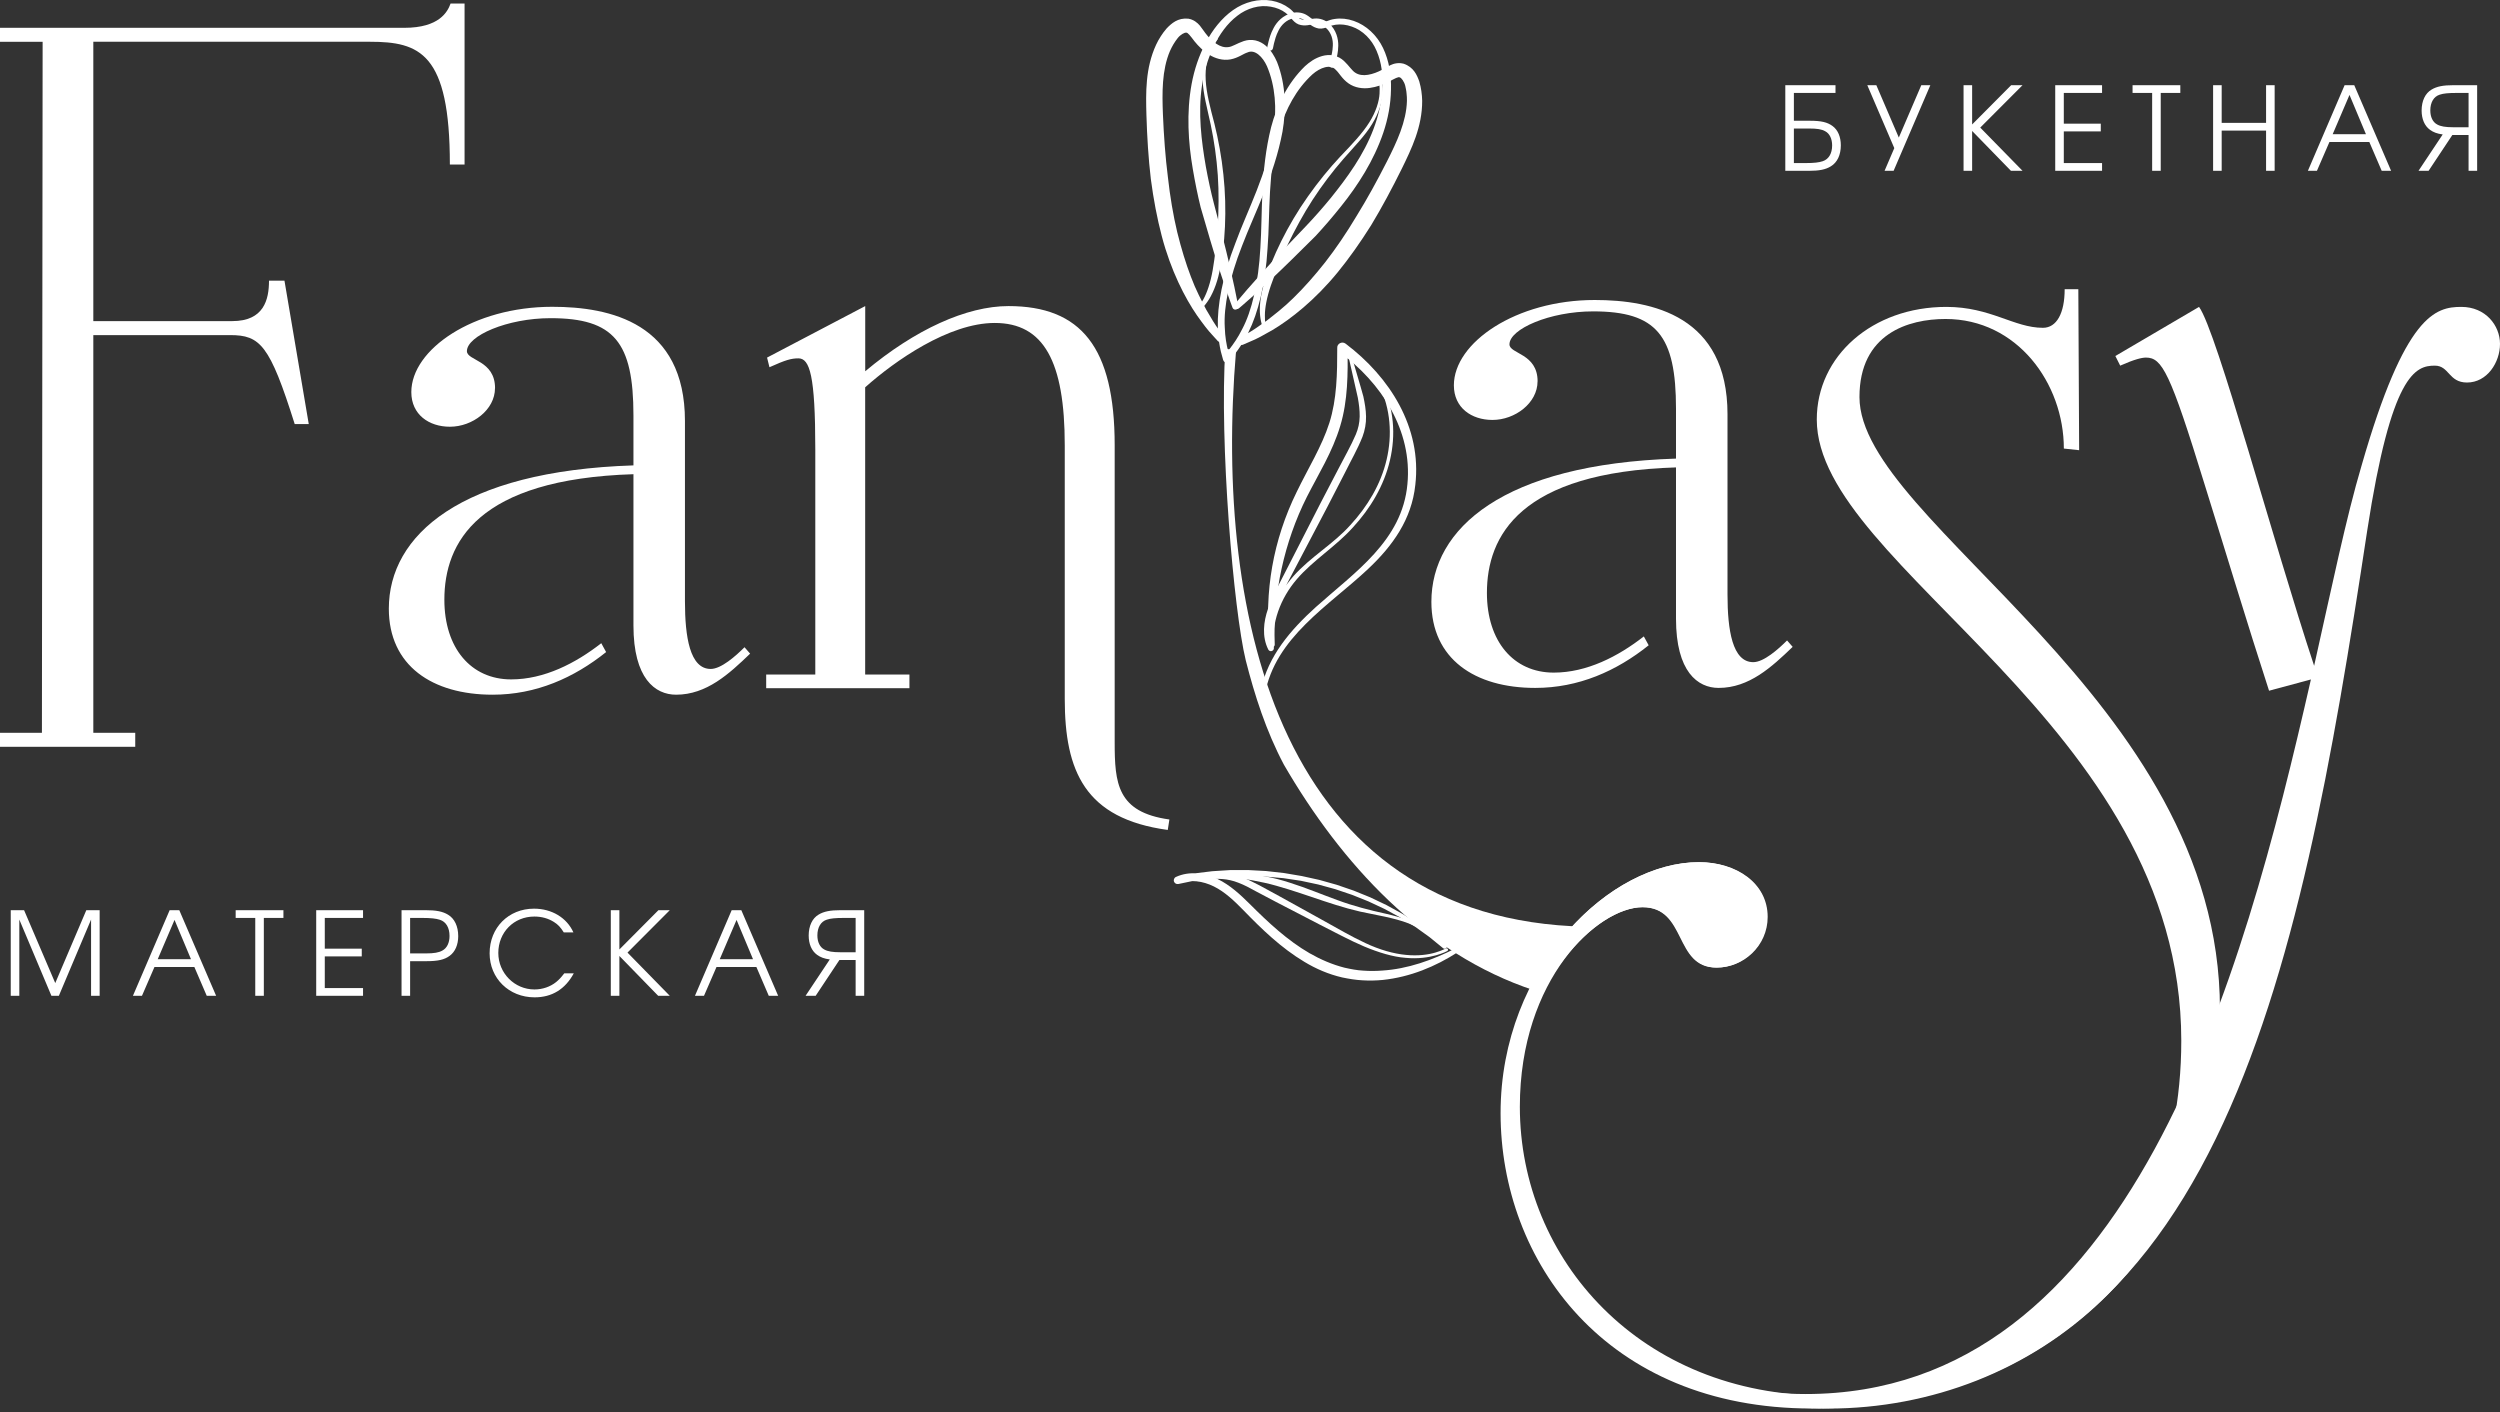
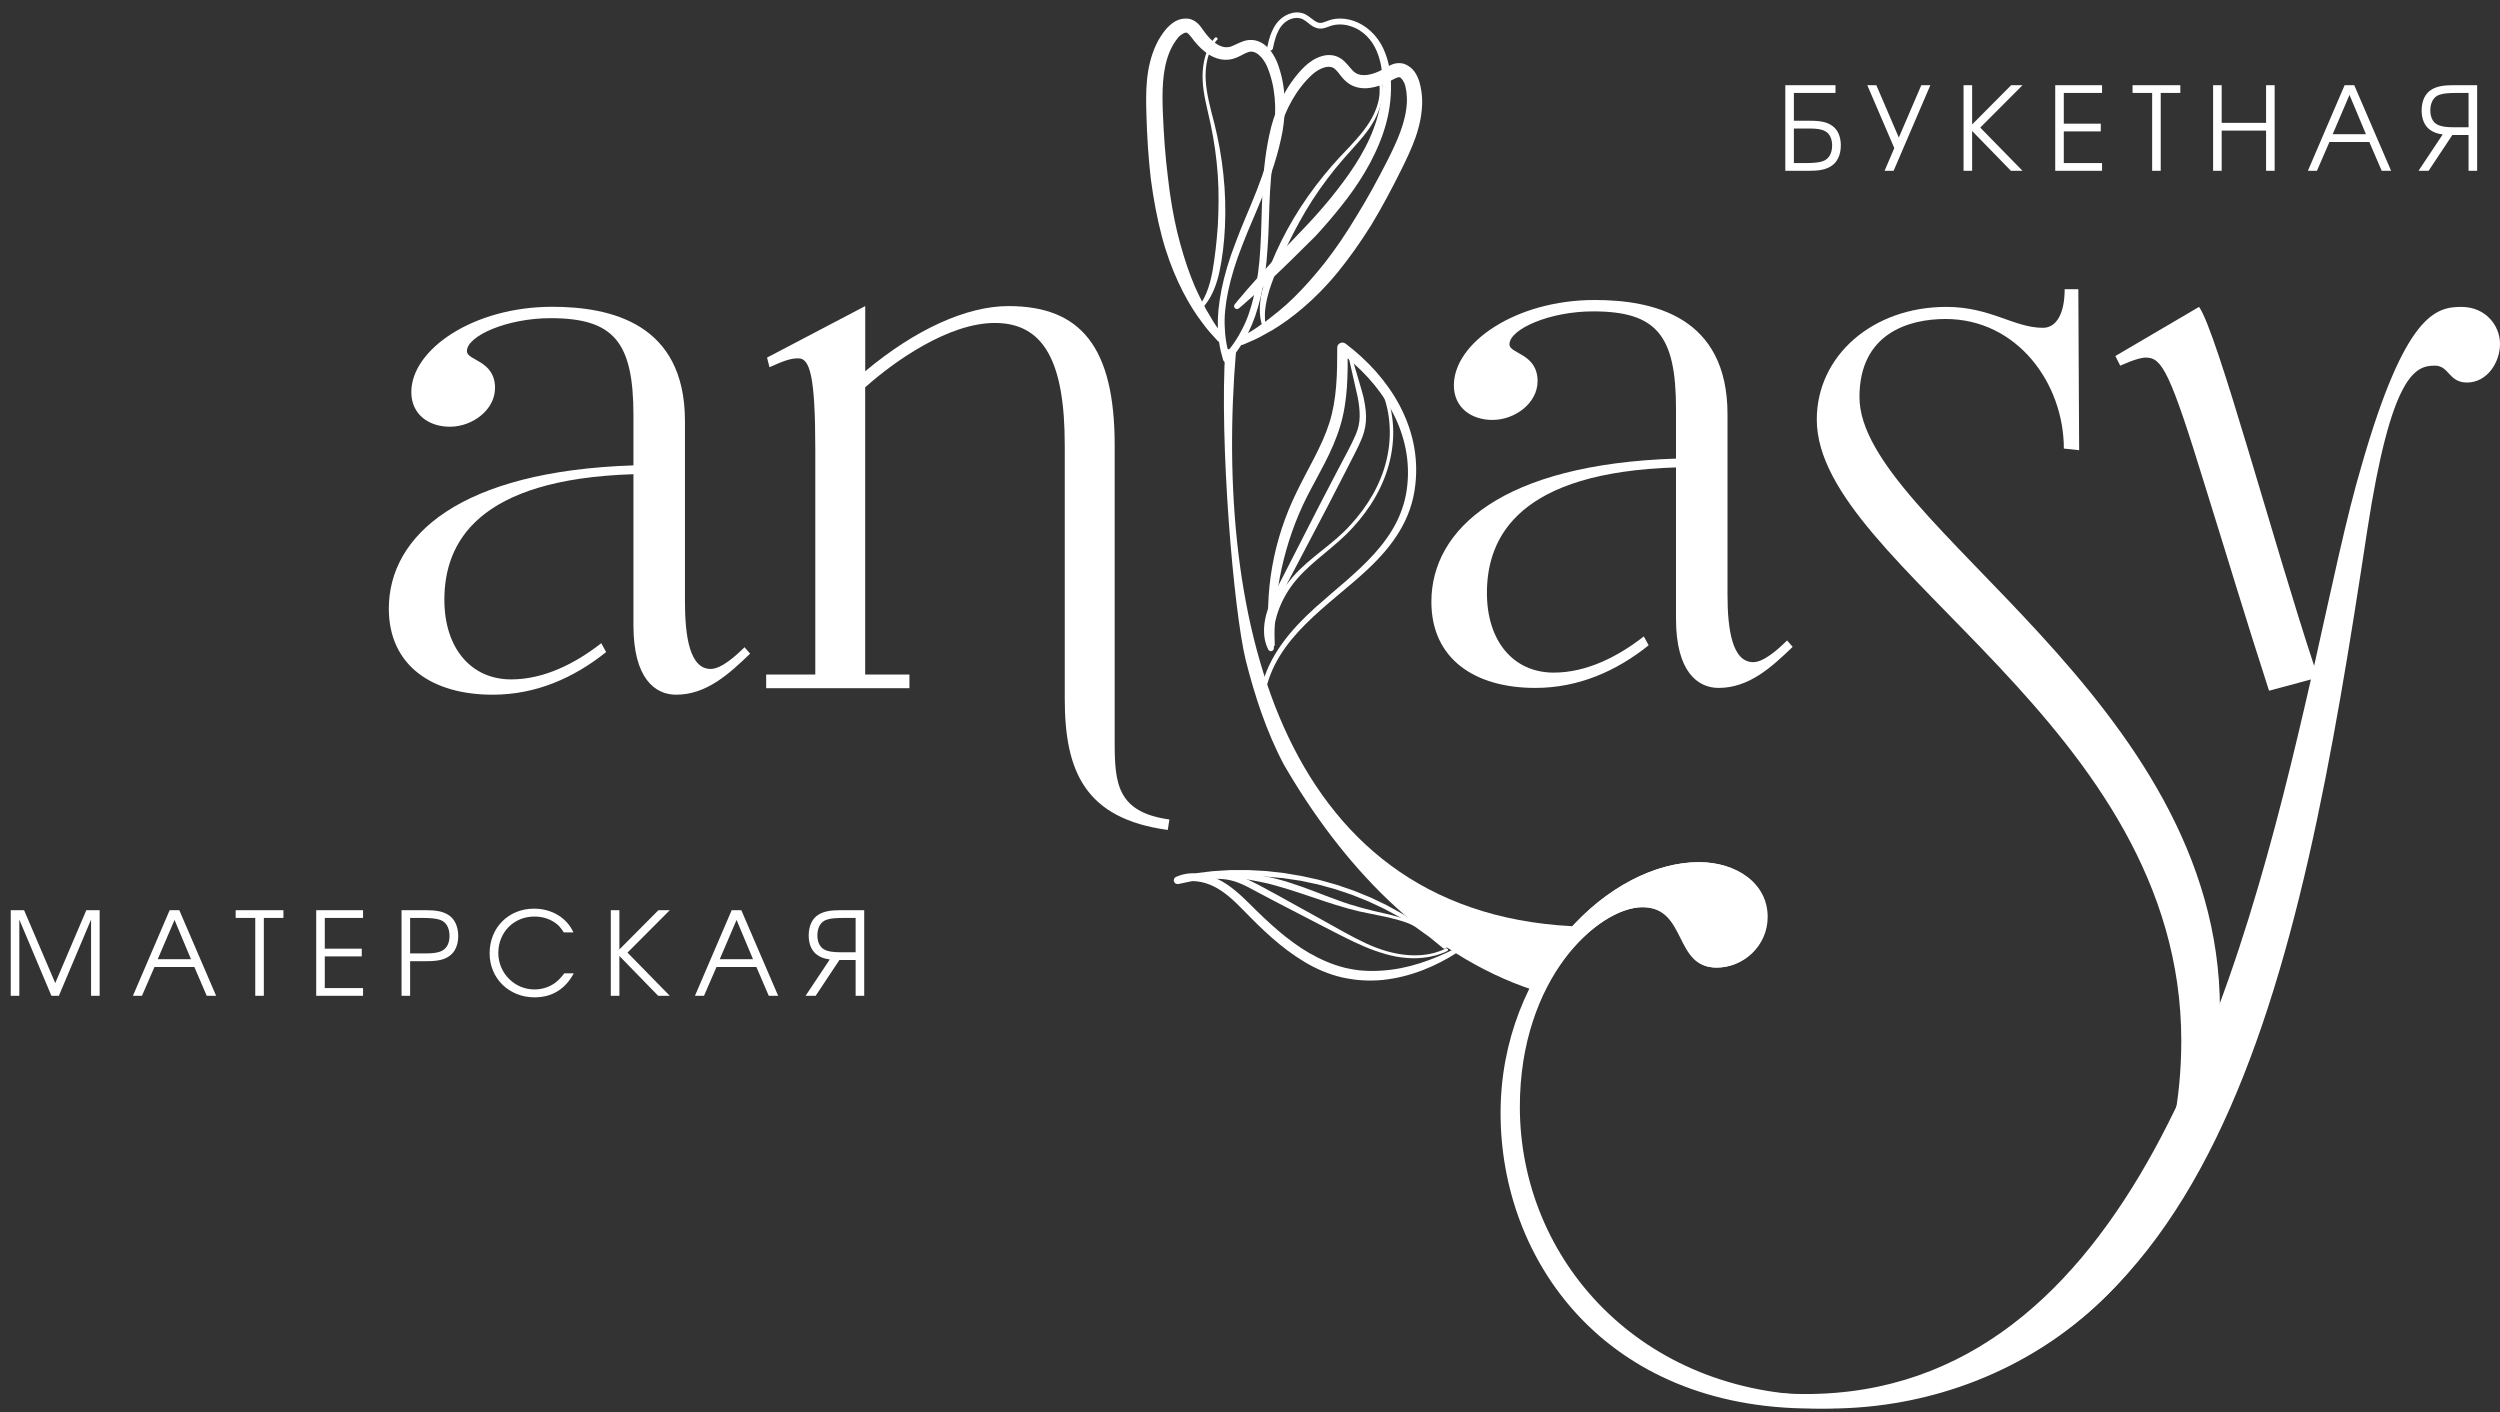
<svg xmlns="http://www.w3.org/2000/svg" width="600" height="339" viewBox="0 0 600 339" fill="none">
  <rect x="0" y="0" width="600" height="339" fill="#333333" stroke="none" />
  <path d="M302.619 165.514C304.37 157.387 309.78 151.141 315.803 145.692C325.12 137.343 336.553 129.79 337.781 116.175C339.022 103.344 331.509 91.806 321.435 84.463L323.421 83.457C323.486 89.624 323.526 96.092 321.644 102.272C319.775 108.505 316.391 113.849 313.634 119.285C308.225 130.039 305.455 142.661 305.938 154.695C305.964 155.453 304.827 155.544 304.736 154.787C303.351 142.06 305.559 129.568 311.204 118.07C313.935 112.412 317.241 107.159 319.044 101.502C320.86 95.791 320.938 89.637 320.938 83.47C320.886 82.464 322.101 81.85 322.924 82.464C333.574 90.499 341.27 102.625 339.676 116.371C338.8 124.629 334.266 130.993 328.334 136.559C318.965 145.379 306.003 152.944 303.56 166.703C303.259 166.298 302.959 165.893 302.632 165.514" fill="white" />
  <path d="M331.771 92.29C333.143 95.06 333.966 98.144 334.253 101.227C334.554 104.324 334.292 107.46 333.587 110.478C332.176 116.554 328.883 122.042 324.702 126.576C320.547 131.202 315.15 134.442 311.23 139.016C307.336 143.55 305.024 149.573 305.729 155.479C305.781 155.871 305.494 156.224 305.102 156.276C304.801 156.316 304.514 156.146 304.383 155.884C302.815 152.775 303.26 149.168 304.305 146.163C305.324 143.079 306.931 140.348 308.329 137.565L316.875 120.853L321.213 112.53C322.624 109.76 324.244 106.99 325.407 104.246C325.982 102.874 326.296 101.476 326.322 99.973C326.348 98.483 326.152 96.968 325.878 95.452L323.813 86.332C323.761 86.109 323.905 85.9 324.114 85.848C324.323 85.796 324.532 85.926 324.584 86.122L325.904 90.63C326.335 92.159 326.805 93.583 327.21 95.177C327.537 96.719 327.825 98.313 327.851 99.96C327.89 101.593 327.576 103.305 326.988 104.847C325.773 107.891 324.218 110.544 322.833 113.366L318.534 121.715L309.806 138.336C308.382 141.132 306.761 143.811 305.781 146.672C304.762 149.495 304.409 152.618 305.677 155.244L304.331 155.636C304.031 152.474 304.488 149.26 305.572 146.307C306.657 143.354 308.356 140.636 310.407 138.297C314.575 133.593 320.037 130.562 324.088 126.014C328.19 121.572 331.418 116.201 332.79 110.295C334.175 104.429 333.731 98.065 331.052 92.629C330.961 92.433 331.039 92.185 331.235 92.094C331.431 91.989 331.679 92.081 331.771 92.277V92.29Z" fill="white" />
-   <path d="M74.1 101.762L68.272 67.358H64.561C64.561 71.944 63.32 77.066 55.742 77.066H22.396V10.022H88.734C100.729 10.022 107.968 12.675 107.968 39.487H111.496V0.85H108.138C107.433 2.797 105.486 6.677 97.019 6.677H0V10.035H10.231L10.061 175.875H0V179.233H32.457V175.875H22.396V80.424H55.206C62.445 80.424 64.731 82.724 70.729 101.775H74.087L74.1 101.762Z" fill="white" />
  <path d="M118.813 93.164C118.813 86.409 112.058 86.592 112.058 84.279C112.058 80.607 121.714 76.361 132.141 76.361C147.402 76.361 152.028 82.149 152.028 99.724V111.693C110.503 113.038 93.32 128.496 93.32 146.07C93.32 159.777 103.747 166.729 118.238 166.729C128.665 166.729 137.746 162.678 145.469 156.498L144.306 154.368C138.125 159.202 130.599 163.057 122.681 163.057C113.025 163.057 106.648 155.531 106.648 143.941C106.648 130.234 114.566 114.972 152.028 113.809V150.121C152.028 162.861 157.242 166.729 162.259 166.729C169.602 166.729 174.999 161.711 180.029 156.876L178.684 155.335C176.554 157.464 173.078 160.548 170.569 160.548C165.552 160.548 164.389 152.826 164.389 144.32V101.056C164.389 77.498 146.422 73.63 132.52 73.63C113.599 73.63 98.717 83.861 98.717 94.105C98.717 99.515 102.963 102.415 107.981 102.415C113.39 102.415 118.8 98.365 118.8 93.151L118.813 93.164Z" fill="white" />
  <path d="M255.541 167.709C255.541 185.087 260.376 196.481 280.263 199.186L280.655 196.677C268.098 194.94 267.523 187.988 267.523 178.136V106.871C267.523 83.313 259.409 73.46 242.031 73.46C231.982 73.46 219.635 79.066 207.653 89.101V73.46L184.094 85.821L184.669 88.134C188.536 86.396 189.882 86.004 191.62 86.004C194.325 86.004 195.671 90.055 195.671 107.825V161.894H183.885V165.174H218.263V161.894H207.64V92.956C214.787 86.579 227.723 77.511 238.738 77.511C250.524 77.511 255.541 86.775 255.541 106.871V167.709Z" fill="white" />
  <path d="M369.025 91.534C369.025 84.779 362.27 84.962 362.27 82.649C362.27 78.978 371.926 74.731 382.353 74.731C397.614 74.731 402.24 80.519 402.24 98.094V110.063C360.715 111.409 343.532 126.866 343.532 144.441C343.532 158.147 353.959 165.099 368.45 165.099C378.877 165.099 387.958 161.048 395.681 154.868L394.518 152.738C388.337 157.572 380.811 161.427 372.893 161.427C363.236 161.427 356.86 153.901 356.86 142.311C356.86 128.604 364.778 113.342 402.24 112.179V148.491C402.24 161.231 407.453 165.099 412.471 165.099C419.814 165.099 425.211 160.081 430.241 155.247L428.896 153.705C426.766 155.835 423.29 158.918 420.781 158.918C415.764 158.918 414.601 151.196 414.601 142.69V99.427C414.601 75.868 396.634 72 382.732 72C363.811 72 348.929 82.231 348.929 92.475C348.929 97.885 353.175 100.785 358.193 100.785C363.602 100.785 369.012 96.735 369.012 91.521L369.025 91.534Z" fill="white" />
  <path d="M498.995 108.034L498.799 69.41H495.52C495.52 75.198 493.586 78.674 490.306 78.674C483.355 78.674 477.749 73.656 467.126 73.656C449.356 73.656 436.028 85.442 436.028 100.691C436.028 136.232 523.508 173.693 523.508 249.779C523.508 307.716 480.049 334.947 438.145 334.947C393.732 334.947 364.763 302.307 364.763 265.616C364.763 234.91 383.501 217.727 394.307 217.727C405.113 217.727 401.833 232.218 412.077 232.218C418.454 232.218 424.242 227.005 424.242 220.053C424.242 211.939 416.716 206.921 407.831 206.921C386.78 206.921 361.092 230.676 361.092 266.021C361.092 301.366 388.897 338.057 438.733 338.057C488.568 338.057 532.785 300.778 532.785 242.266C532.785 167.526 446.272 125.622 446.272 95.294C446.272 80.033 458.058 76.557 466.93 76.557C484.113 76.557 495.324 92.002 495.324 107.655L498.995 108.047V108.034Z" fill="white" />
  <path d="M568.131 127.346C573.919 89.689 579.721 87.755 584.359 87.755C587.835 87.755 587.639 91.806 592.082 91.806C596.916 91.806 600 86.984 600 82.541C600 78.099 596.524 73.656 590.736 73.656C584.555 73.656 577.212 75.394 566.785 111.706C563.113 124.067 559.638 140.87 555.391 159.79C545.735 130.626 532.028 79.458 527.769 73.656L507.685 85.442L508.848 87.755C512.324 86.213 514.062 85.821 515.029 85.821C518.896 85.821 520.817 89.297 529.127 116.331C534.145 132.364 539.359 149.742 544.572 165.775L554.62 163.07C538.209 235.106 511.357 334.568 433.337 334.568C389.695 334.568 363.81 302.124 363.81 266.779C363.81 236.073 383.319 217.727 394.125 217.727C404.931 217.727 401.651 232.218 411.895 232.218C418.271 232.218 424.06 227.004 424.06 220.053C424.06 211.939 416.534 206.921 407.648 206.921C386.598 206.921 360.139 231.839 360.139 267.171C360.139 302.503 385.239 338.043 434.879 338.043C532.015 338.043 551.719 235.694 568.131 127.346Z" fill="white" />
  <path d="M380.576 222.405C307.691 220.877 291.214 148.763 296.65 84.214C295.774 84.071 294.925 83.862 294.089 83.613C292.612 105.983 296.075 146.594 298.975 158.458C301.105 166.834 303.862 175.458 308.135 183.52C321.776 207.052 341.585 228.926 368.228 237.693C368.855 236.752 379.7 223.098 380.576 222.405Z" fill="white" />
  <path d="M347.045 226.743L343.7 224.078L340.172 221.582L336.526 219.295L332.75 217.218L328.856 215.362L324.871 213.742L320.794 212.344L316.652 211.181L312.445 210.253L308.198 209.535L303.912 209.051L299.6 208.816H295.275L290.963 209.09L286.664 209.613L282.405 210.397L282.98 212.096C285.58 210.959 288.716 211.455 291.329 212.749C293.982 214.069 296.229 216.212 298.411 218.446C302.802 222.98 307.466 227.501 313.059 230.846C315.842 232.532 318.899 233.838 322.114 234.583C323.695 234.91 325.341 235.197 327.001 235.276C328.634 235.38 330.28 235.341 331.901 235.184C338.408 234.492 344.536 231.983 349.88 228.507C350.128 228.35 350.194 228.024 350.037 227.775C349.893 227.553 349.593 227.475 349.357 227.592C343.804 230.428 337.833 232.558 331.718 232.937C330.202 233.054 328.673 233.067 327.157 232.95C325.655 232.871 324.191 232.584 322.676 232.244C319.749 231.499 316.939 230.284 314.287 228.768C308.969 225.685 304.383 221.399 299.927 216.943C297.679 214.722 295.262 212.435 292.205 210.959C289.212 209.522 285.488 208.973 282.235 210.462C281.778 210.671 281.582 211.207 281.791 211.651C281.974 212.043 282.392 212.239 282.797 212.161H282.81L286.939 211.299L291.12 210.697L295.341 210.345L299.574 210.24L303.808 210.384L308.028 210.763L312.222 211.39L316.378 212.279L320.467 213.402L324.492 214.761L328.438 216.342L332.279 218.145L336.017 220.171L339.623 222.418L343.059 224.888L346.378 227.592C346.6 227.775 346.927 227.736 347.123 227.514C347.306 227.292 347.267 226.965 347.045 226.782V226.743Z" fill="white" />
  <path d="M293.892 85.168C293.892 85.168 294.349 84.632 295.198 83.626C295.969 82.62 297.067 81.13 298.138 78.961C300.412 74.715 302.045 67.855 302.49 59.466C303.038 51.117 302.437 41.082 305.064 30.537C306.436 25.323 308.957 20.005 313.191 15.889C314.354 14.831 315.634 13.929 317.32 13.446C318.156 13.211 319.097 13.119 320.051 13.315C320.547 13.42 320.939 13.564 321.462 13.838C321.71 13.956 322.298 14.374 322.547 14.622C323.827 15.824 324.494 17.013 325.317 17.483C326.114 17.993 327.159 18.15 328.309 17.954C329.459 17.771 330.648 17.314 331.758 16.713C332.32 16.425 332.843 16.059 333.666 15.654C334.071 15.458 334.555 15.275 335.117 15.197C335.417 15.158 335.639 15.132 336.057 15.158L336.332 15.184L336.867 15.288C339.285 16.111 340.082 18.019 340.631 19.561C340.905 20.58 340.983 20.92 341.127 21.848C341.258 22.671 341.297 23.429 341.323 24.2C341.349 30.432 338.749 35.751 336.423 40.507C334.084 45.237 331.615 49.849 329.08 54.044C326.467 58.212 323.762 62.027 321.031 65.372C315.543 72.075 309.741 76.609 305.416 79.197C303.221 80.464 301.483 81.405 300.216 81.901C298.975 82.437 298.321 82.725 298.321 82.725C297.877 82.92 297.367 82.711 297.171 82.267C297.002 81.862 297.158 81.392 297.524 81.169L297.577 81.13C297.577 81.13 298.165 80.778 299.288 80.098C300.412 79.458 302.006 78.412 303.953 77.001C305.848 75.512 308.187 73.748 310.552 71.383C312.943 69.044 315.465 66.208 318.026 62.968C320.574 59.701 323.108 55.977 325.552 51.888C328.074 47.811 330.478 43.434 332.882 38.717C335.208 34.104 337.534 29.217 337.664 24.213C337.664 23.599 337.651 22.958 337.573 22.41C337.56 21.952 337.338 20.92 337.259 20.593C336.998 19.548 336.293 18.633 335.953 18.581C335.665 18.346 334.738 18.842 333.261 19.652C331.889 20.332 330.386 20.881 328.74 21.103C327.12 21.338 325.173 21.103 323.631 20.005C322.063 18.895 321.384 17.47 320.6 16.778C319.345 15.301 316.823 16.216 314.981 17.849C311.087 21.403 308.579 26.212 307.115 31.138C304.162 41.134 304.881 51.143 304.214 59.61C303.718 68.116 301.915 75.198 299.628 79.732C298.543 82.006 297.341 83.678 296.518 84.763C295.669 85.782 295.225 86.318 295.225 86.318C294.911 86.684 294.362 86.736 293.996 86.435C293.63 86.122 293.578 85.573 293.879 85.207L293.892 85.168Z" fill="white" />
-   <path d="M320.298 15.745C320.298 15.745 320.416 15.327 320.638 14.543C320.834 13.746 321.16 12.57 321.186 10.963C321.213 9.408 320.755 7.226 318.991 5.645C318.142 4.861 316.783 4.312 315.463 4.456C314.209 4.547 312.994 4.952 312.158 4.574C311.36 4.299 310.668 2.875 309.414 1.973C308.211 1.059 306.761 0.445 305.219 0.17C302.122 -0.392 298.686 0.458 295.916 2.431C293.159 4.378 290.964 7.213 289.396 10.244C287.749 13.315 286.626 16.725 285.985 20.175C284.718 27.113 285.175 34.195 286.273 40.572C286.822 43.786 287.423 46.778 288.154 49.744C288.978 52.554 289.748 55.219 290.467 57.663C291.918 62.563 293.25 66.613 294.23 69.436C295.197 72.258 295.811 73.865 295.811 73.865C295.955 74.231 296.36 74.401 296.726 74.27C297.04 74.153 297.223 73.813 297.17 73.499C297.17 73.499 296.883 71.814 296.256 68.887C295.641 65.96 294.701 61.805 293.433 56.852C292.793 54.383 292.087 51.704 291.343 48.869C290.637 46.164 289.971 43.093 289.409 40.023C288.337 33.842 287.501 27.139 288.468 20.58C288.938 17.313 289.853 14.138 291.264 11.224C292.649 8.258 294.531 5.645 296.935 3.803C299.287 1.947 302.292 1.111 304.984 1.607C306.33 1.83 307.571 2.339 308.564 3.097C309.022 3.463 309.505 3.907 309.897 4.404C310.315 4.9 310.851 5.54 311.648 5.854C313.268 6.429 314.549 5.828 315.581 5.789C316.6 5.684 317.462 6.037 318.155 6.625C319.566 7.84 319.945 9.578 319.88 10.937C319.841 12.322 319.527 13.419 319.331 14.164C319.109 14.909 318.978 15.314 318.978 15.314C318.861 15.706 319.07 16.085 319.449 16.203C319.814 16.32 320.206 16.111 320.324 15.732L320.298 15.745Z" fill="white" />
  <path d="M330.935 19.652C330.935 19.652 331.21 20.672 331.092 22.449C331.001 24.226 330.282 26.774 328.623 29.387C326.976 32.026 324.441 34.679 321.711 37.528C319.006 40.415 316.314 43.708 313.884 47.171C308.984 54.096 305.273 61.831 303.417 67.946C302.464 71.017 302.215 73.8 302.424 75.708C302.516 76.662 302.699 77.393 302.83 77.89C302.986 78.373 303.078 78.635 303.078 78.635C303.143 78.831 303.352 78.948 303.548 78.896C303.744 78.844 303.849 78.635 303.81 78.439C303.81 78.439 303.548 77.433 303.574 75.668C303.574 73.905 304.019 71.396 305.025 68.469C306.044 65.555 307.442 62.158 309.088 58.63C310.787 55.128 312.76 51.443 315.034 47.941C317.307 44.44 319.829 41.121 322.416 38.155C324.99 35.202 327.63 32.549 329.289 29.792C330.988 27.061 331.693 24.383 331.837 22.501C331.915 21.56 331.863 20.816 331.811 20.293C331.746 19.796 331.706 19.535 331.706 19.535V19.496C331.667 19.287 331.471 19.143 331.262 19.169C331.053 19.195 330.909 19.391 330.935 19.6C330.935 19.613 330.935 19.626 330.935 19.652Z" fill="white" />
  <path d="M347.008 227.632C347.008 227.632 346.132 228.129 344.486 228.612C342.839 229.109 340.357 229.475 337.404 229.174C334.451 228.9 331.067 227.933 327.695 226.339C324.311 224.771 320.862 222.732 317.334 220.785C313.819 218.838 310.317 216.891 307.024 215.075C303.705 213.311 300.726 211.482 297.747 210.411C294.742 209.313 291.972 209.613 290.247 209.979C288.483 210.371 287.542 210.789 287.542 210.789H287.516C287.346 210.881 287.255 211.09 287.333 211.26C287.398 211.417 287.581 211.495 287.738 211.456C287.738 211.456 288.705 211.208 290.404 211.025C292.102 210.855 294.546 210.789 297.224 211.861C298.57 212.37 299.981 213.115 301.484 213.952C303.013 214.762 304.62 215.611 306.279 216.486C309.624 218.211 313.179 220.054 316.746 221.909C320.326 223.725 323.854 225.646 327.356 227.136C330.844 228.599 334.294 229.657 337.338 229.88C340.383 230.18 342.944 229.749 344.669 229.265C346.407 228.769 347.295 228.272 347.295 228.272L347.347 228.246C347.517 228.155 347.583 227.946 347.478 227.776C347.387 227.606 347.178 227.541 347.008 227.645V227.632Z" fill="white" />
  <path d="M343.635 224.104C342.106 222.797 340.251 221.739 338.369 221.007C336.474 220.249 334.501 219.74 332.541 219.282C328.595 218.42 324.741 217.427 320.991 216.029C317.228 214.67 313.517 213.102 309.636 211.874C305.794 210.619 301.705 209.744 297.602 209.848L297.837 210.763L299.196 209.796C299.353 209.679 299.392 209.47 299.274 209.313C299.17 209.169 298.987 209.13 298.83 209.195L297.327 209.914C297.092 210.031 296.988 210.319 297.105 210.554C297.184 210.711 297.314 210.802 297.471 210.815H297.562C299.536 211.064 301.469 211.416 303.403 211.848C305.337 212.253 307.232 212.854 309.139 213.416C312.942 214.592 316.718 215.977 320.586 217.179C322.506 217.78 324.493 218.342 326.439 218.786L332.372 220.001C336.252 220.864 340.225 221.948 343.178 224.653C343.321 224.783 343.543 224.77 343.674 224.627C343.805 224.483 343.792 224.261 343.648 224.13H343.622L343.635 224.104Z" fill="white" />
  <path d="M295.225 85.926C295.225 85.926 295.029 85.247 294.676 83.979C294.389 82.751 294.01 80.935 293.944 78.517C293.657 73.709 295.016 66.784 298.1 58.983C301.066 51.169 305.796 42.284 307.795 31.609C308.71 26.291 308.644 20.411 306.501 14.91C305.874 13.46 305.09 12.114 303.77 10.964C303.117 10.402 302.281 9.931 301.34 9.709C300.844 9.605 300.425 9.566 299.837 9.592C299.563 9.592 298.857 9.736 298.518 9.853C296.858 10.415 295.748 11.225 294.807 11.303C293.866 11.447 292.86 11.147 291.893 10.493C290.926 9.853 290.038 8.938 289.267 7.919C288.875 7.436 288.561 6.874 287.973 6.155C287.686 5.816 287.32 5.45 286.849 5.136C286.588 4.966 286.405 4.862 286.013 4.705L285.752 4.613L285.216 4.483C282.668 4.221 281.152 5.633 280.016 6.796C279.336 7.619 279.127 7.88 278.617 8.664C278.147 9.357 277.807 10.036 277.468 10.729C274.854 16.386 274.998 22.305 275.142 27.597C275.299 32.876 275.625 38.09 276.2 42.964C276.84 47.837 277.716 52.437 278.813 56.618C281.009 64.994 284.406 71.527 287.268 75.682C288.731 77.746 289.933 79.328 290.874 80.308C291.775 81.314 292.259 81.836 292.259 81.836C292.586 82.189 293.134 82.228 293.487 81.902C293.814 81.601 293.866 81.118 293.618 80.765L293.579 80.713C293.579 80.713 293.187 80.138 292.455 79.066C291.697 78.021 290.678 76.401 289.489 74.31C288.391 72.167 286.993 69.593 285.83 66.444C284.628 63.321 283.517 59.702 282.524 55.677C281.571 51.653 280.813 47.21 280.29 42.467C279.689 37.711 279.323 32.719 279.101 27.441C278.905 22.266 278.827 16.87 280.786 12.257C281.048 11.695 281.322 11.121 281.61 10.65C281.819 10.245 282.446 9.396 282.655 9.134C283.321 8.285 284.341 7.762 284.68 7.841C285.033 7.736 285.673 8.586 286.693 9.932C287.659 11.121 288.796 12.244 290.194 13.12C291.566 13.995 293.435 14.596 295.303 14.257C297.185 13.904 298.4 12.884 299.406 12.584C301.157 11.761 303.065 13.642 304.071 15.89C306.135 20.738 306.41 26.16 305.691 31.256C304.215 41.578 299.393 50.372 296.492 58.356C293.396 66.3 292.102 73.487 292.285 78.557C292.324 81.079 292.716 83.091 293.017 84.424C293.356 85.704 293.552 86.383 293.552 86.383C293.683 86.854 294.154 87.128 294.624 86.998C295.094 86.867 295.369 86.397 295.238 85.926H295.225Z" fill="white" />
  <path d="M292.075 9.578C292.075 9.578 291.343 10.336 290.585 11.943C289.801 13.537 289.2 16.111 289.37 19.208C289.527 22.318 290.455 25.859 291.461 29.687C292.415 33.529 293.186 37.71 293.617 41.917C294.531 50.358 294.022 58.904 292.676 65.163C292.023 68.312 290.886 70.873 289.775 72.428C289.226 73.225 288.717 73.774 288.364 74.139C287.985 74.492 287.789 74.675 287.789 74.675C287.632 74.819 287.397 74.819 287.253 74.675C287.11 74.531 287.123 74.296 287.253 74.153C287.253 74.153 287.959 73.408 288.808 71.84C289.671 70.298 290.507 67.894 291.043 64.849C291.565 61.805 291.996 58.159 292.271 54.278C292.48 50.385 292.558 46.216 292.271 42.048C291.983 37.88 291.382 33.751 290.572 29.909C289.749 26.081 288.743 22.475 288.638 19.26C288.482 16.046 289.161 13.367 289.945 11.656C290.337 10.793 290.742 10.166 291.043 9.735C291.343 9.343 291.5 9.134 291.5 9.134L291.526 9.108C291.657 8.938 291.892 8.912 292.062 9.029C292.232 9.16 292.258 9.395 292.14 9.565C292.14 9.565 292.114 9.591 292.114 9.604" fill="white" />
  <path d="M304.149 11.29C304.149 11.29 304.254 10.872 304.424 10.075C304.633 9.291 304.92 8.089 305.691 6.678C306.423 5.293 307.873 3.62 310.199 3.098C311.323 2.823 312.773 3.006 313.858 3.777C314.903 4.47 315.778 5.397 316.693 5.489C317.529 5.633 318.823 4.731 320.352 4.548C321.841 4.326 323.409 4.496 324.899 5.018C327.878 6.038 330.465 8.442 331.929 11.512C333.392 14.557 333.941 18.098 333.836 21.508C333.784 24.997 333.118 28.525 331.994 31.844C329.733 38.521 325.892 44.492 321.841 49.536C319.803 52.084 317.817 54.397 315.739 56.644C313.662 58.709 311.689 60.656 309.872 62.446C306.227 66.026 303.091 68.914 300.87 70.913C298.648 72.912 297.329 74.01 297.329 74.01C297.028 74.258 296.584 74.219 296.336 73.918C296.113 73.657 296.126 73.278 296.336 73.029C296.336 73.029 297.407 71.697 299.367 69.436C301.327 67.176 304.162 64.001 307.677 60.29C309.441 58.447 311.362 56.435 313.387 54.318C315.321 52.293 317.399 49.941 319.372 47.537C323.305 42.65 327.29 37.201 329.629 30.995C330.805 27.911 331.55 24.683 331.733 21.456C331.968 18.189 331.589 14.988 330.387 12.218C329.237 9.448 327.016 7.253 324.415 6.377C323.135 5.92 321.802 5.763 320.561 5.933C319.986 6.025 319.346 6.181 318.758 6.43C318.143 6.665 317.373 6.952 316.523 6.848C314.838 6.56 314.001 5.41 313.113 4.888C312.277 4.3 311.349 4.195 310.46 4.378C308.631 4.757 307.468 6.103 306.854 7.318C306.214 8.546 305.952 9.657 305.756 10.415C305.587 11.186 305.508 11.591 305.508 11.591C305.43 11.983 305.051 12.231 304.672 12.14C304.293 12.061 304.058 11.682 304.136 11.303L304.149 11.29Z" fill="white" />
  <path d="M430.532 30.845V39.136H433.37C435.345 39.136 436.569 38.997 437.459 38.691C438.878 38.218 439.713 36.855 439.713 34.907C439.713 33.349 439.129 32.07 438.071 31.513C437.237 31.012 436.068 30.845 434.232 30.845H430.532ZM430.532 22.305V28.982H434.399C437.125 28.982 438.572 29.343 439.796 30.233C441.104 31.179 441.799 32.849 441.799 34.879C441.799 37.189 440.937 38.997 439.407 39.915C438.155 40.694 436.653 41 434.065 41H428.473V20.441H440.52V22.305H430.532ZM463.284 20.441L454.464 41H452.294L454.631 35.547L448.149 20.441H450.319L455.716 33.016L461.114 20.441H463.284ZM482.632 41L473.312 31.43V41H471.253V20.441H473.312V29.872L482.687 20.441H485.414L475.259 30.623L485.414 41H482.632ZM493.254 41V20.441H504.494V22.305H495.313V29.677H504.188V31.541H495.313V39.136H504.494V41H493.254ZM516.516 41V22.305H511.814V20.441H523.276V22.305H518.575V41H516.516ZM531.144 41V20.441H533.202V29.482H543.858V20.441H545.916V41H543.858V31.346H533.202V41H531.144ZM553.89 41L562.709 20.441H565.019L573.866 41H571.612L568.635 34.073H559.065L556.06 41H553.89ZM559.844 32.209H567.828L563.878 22.777L559.844 32.209ZM592.456 30.539V22.305H589.619C587.643 22.305 586.419 22.416 585.529 22.722C584.11 23.167 583.275 24.558 583.275 26.505C583.275 28.063 583.86 29.315 584.917 29.872C585.752 30.345 586.92 30.539 588.756 30.539H592.456ZM594.515 41H592.456V32.403H588.561L582.858 41H580.438L586.252 32.264C584.917 32.097 583.999 31.736 583.192 31.151C581.884 30.206 581.189 28.536 581.189 26.533C581.189 24.224 582.051 22.388 583.582 21.498C584.833 20.747 586.336 20.441 588.923 20.441H594.515V41Z" fill="white" />
  <path d="M2.578 239V218.44H5.777L13.261 235.94L20.717 218.44H23.916V239H21.857V220.694L14.123 239H12.343L4.636 220.694V239H2.578ZM31.899 239L40.718 218.44H43.027L51.874 239H49.621L46.644 232.073H37.074L34.069 239H31.899ZM37.853 230.209H45.837L41.887 220.777L37.853 230.209ZM61.262 239V220.304H56.56V218.44H68.022V220.304H63.321V239H61.262ZM75.889 239V218.44H87.129V220.304H77.948V227.677H86.823V229.541H77.948V237.136H87.129V239H75.889ZM96.369 239V218.44H102.045C104.688 218.44 106.246 218.747 107.525 219.526C109.083 220.444 109.973 222.308 109.973 224.672C109.973 226.731 109.25 228.428 107.915 229.402C106.663 230.32 105.161 230.682 102.378 230.682H98.428V239H96.369ZM98.428 228.818H102.239C104.131 228.818 105.327 228.623 106.19 228.122C107.275 227.538 107.887 226.258 107.887 224.645C107.887 222.641 107.052 221.223 105.578 220.75C104.66 220.444 103.38 220.304 101.349 220.304H98.428V228.818ZM135.424 233.603H137.705C135.646 237.414 132.475 239.362 128.302 239.362C122.153 239.362 117.507 234.799 117.507 228.79C117.507 222.641 122.042 218.079 128.163 218.079C132.419 218.079 136.036 220.249 137.622 223.782H135.313C134.506 222.502 133.921 221.89 132.948 221.278C131.585 220.416 129.999 219.971 128.246 219.971C123.322 219.971 119.594 223.754 119.594 228.706C119.594 233.547 123.489 237.47 128.274 237.47C130.193 237.47 132.057 236.83 133.476 235.689C134.116 235.161 134.617 234.66 135.424 233.603ZM157.972 239L148.652 229.43V239H146.593V218.44H148.652V227.872L158.027 218.44H160.754L150.599 228.623L160.754 239H157.972ZM166.786 239L175.605 218.44H177.914L186.761 239H184.508L181.531 232.073H171.961L168.956 239H166.786ZM172.74 230.209H180.724L176.774 220.777L172.74 230.209ZM205.352 228.539V220.304H202.514C200.539 220.304 199.315 220.416 198.425 220.722C197.006 221.167 196.171 222.558 196.171 224.505C196.171 226.063 196.755 227.315 197.813 227.872C198.647 228.345 199.816 228.539 201.652 228.539H205.352ZM207.411 239H205.352V230.403H201.457L195.754 239H193.333L199.148 230.264C197.813 230.097 196.895 229.736 196.088 229.151C194.78 228.206 194.085 226.536 194.085 224.533C194.085 222.224 194.947 220.388 196.477 219.498C197.729 218.747 199.231 218.44 201.819 218.44H207.411V239Z" fill="white" />
</svg>